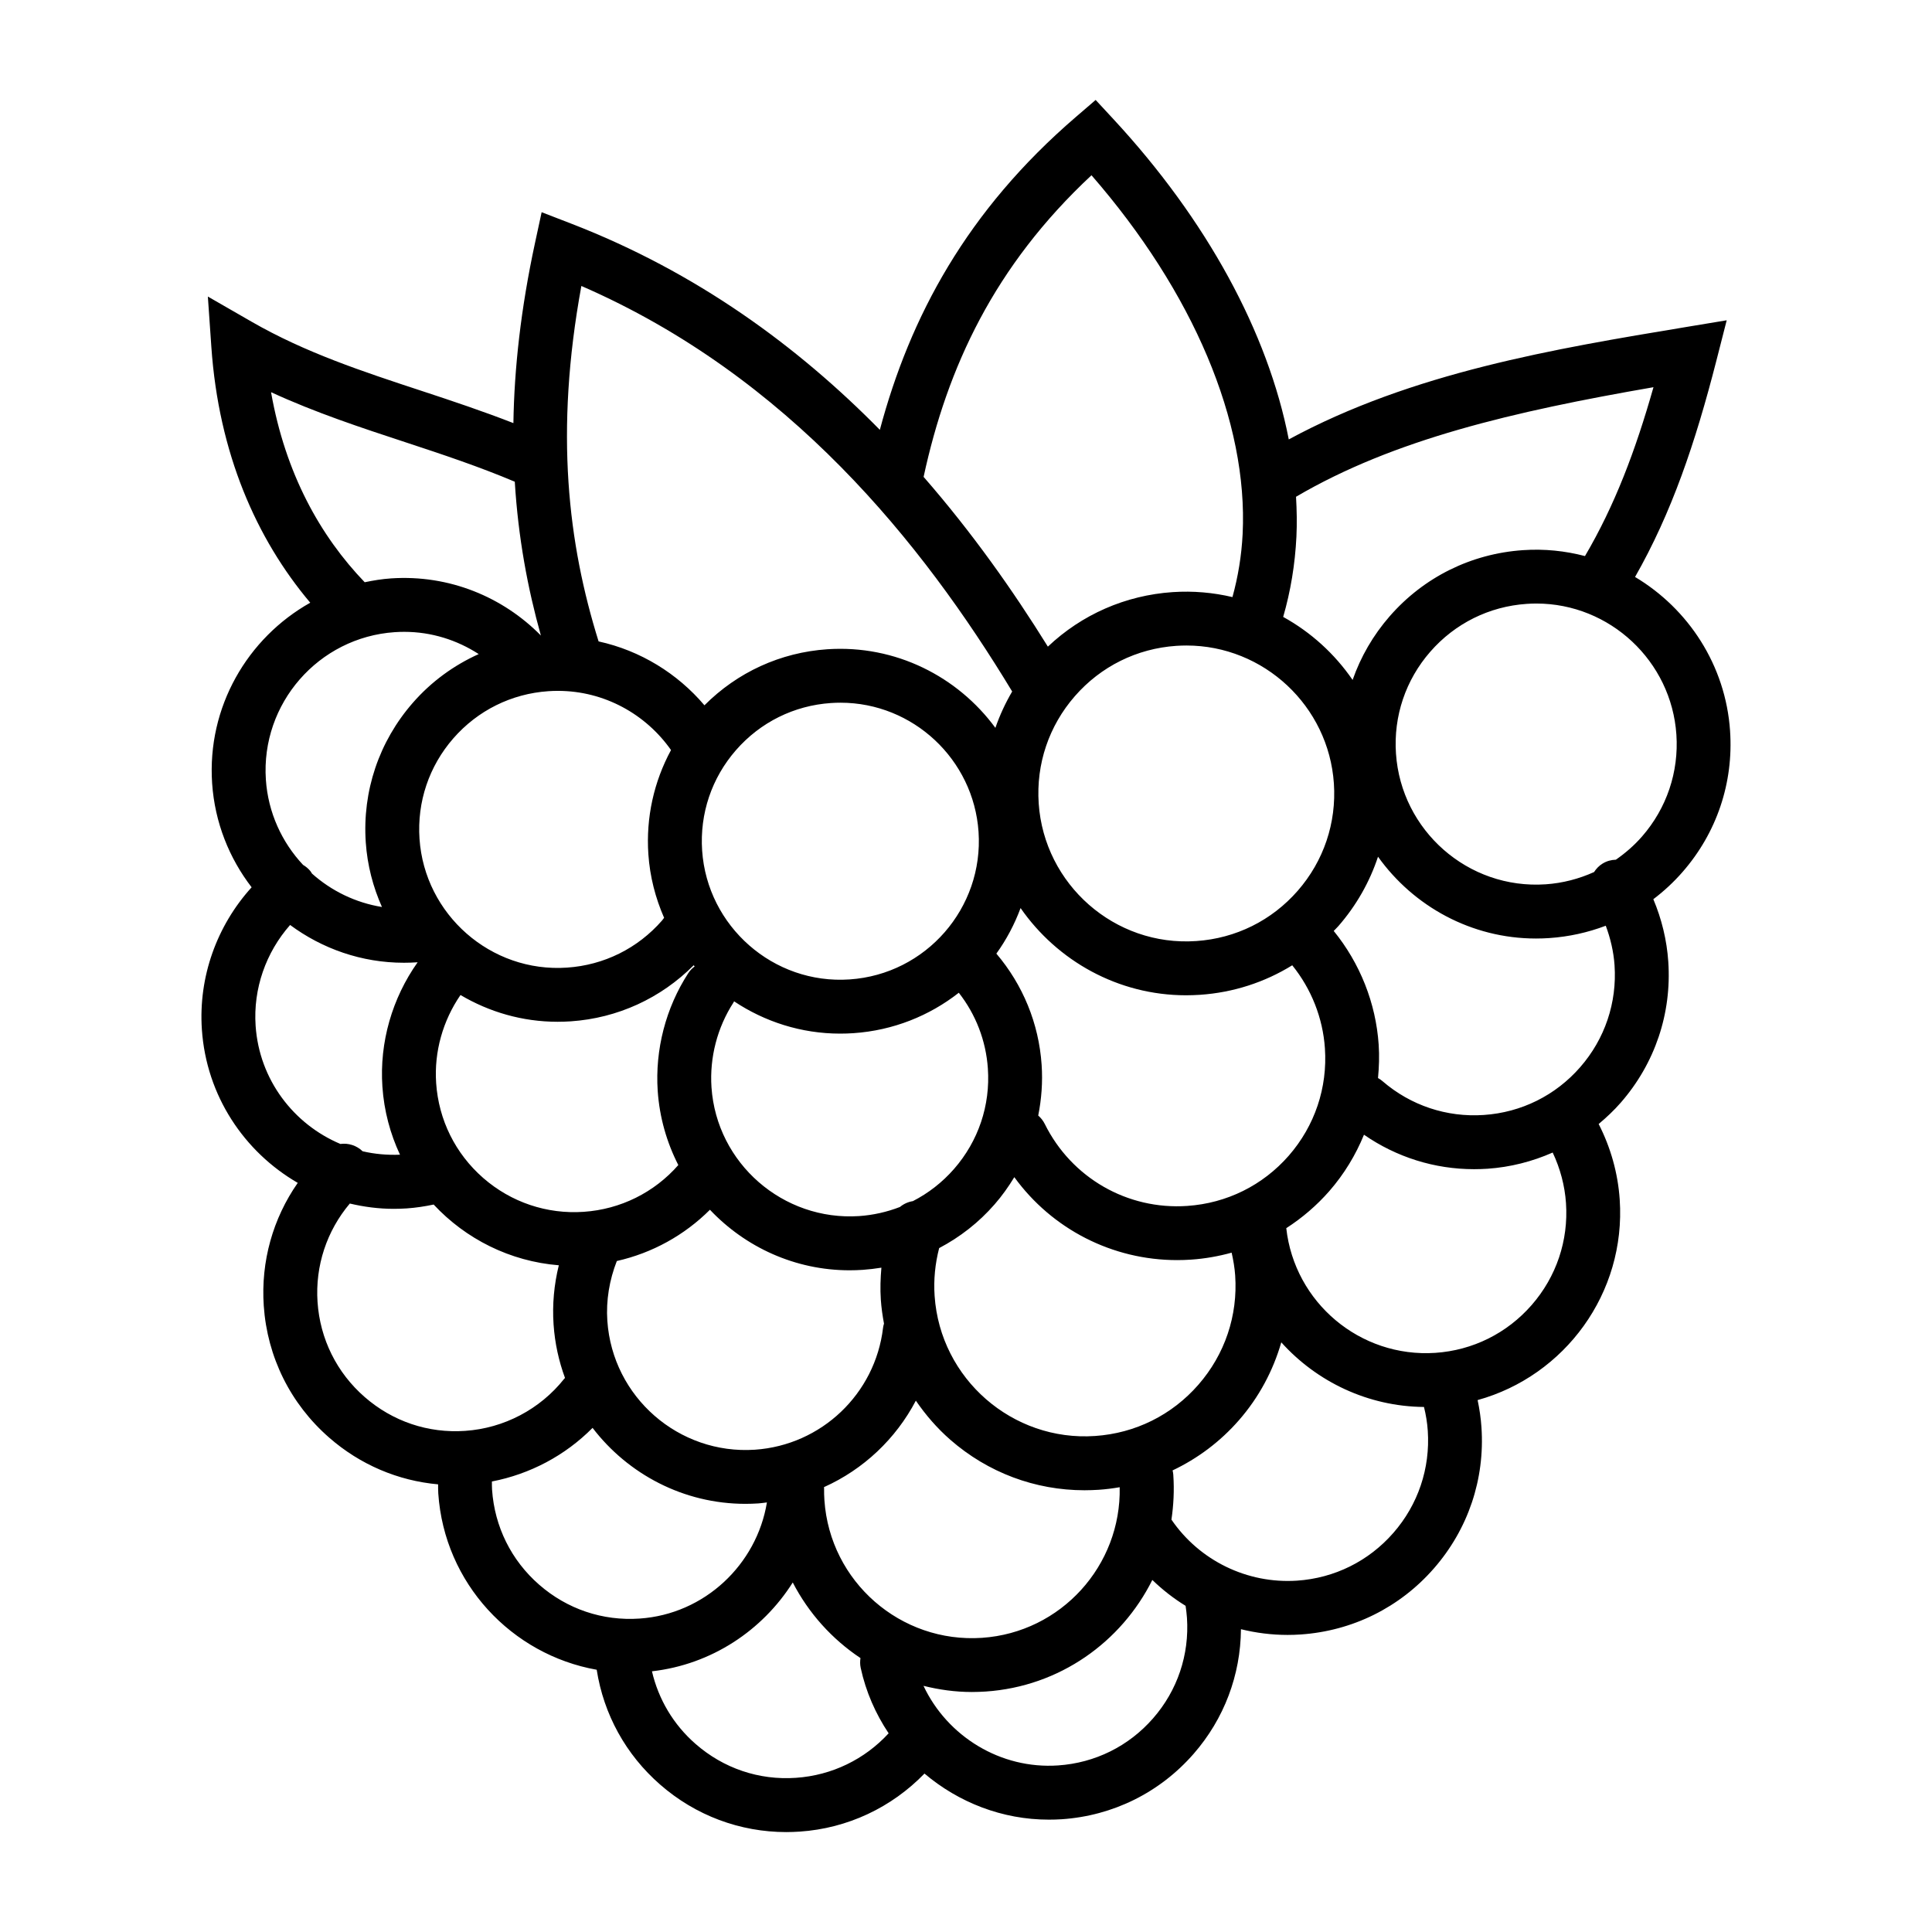
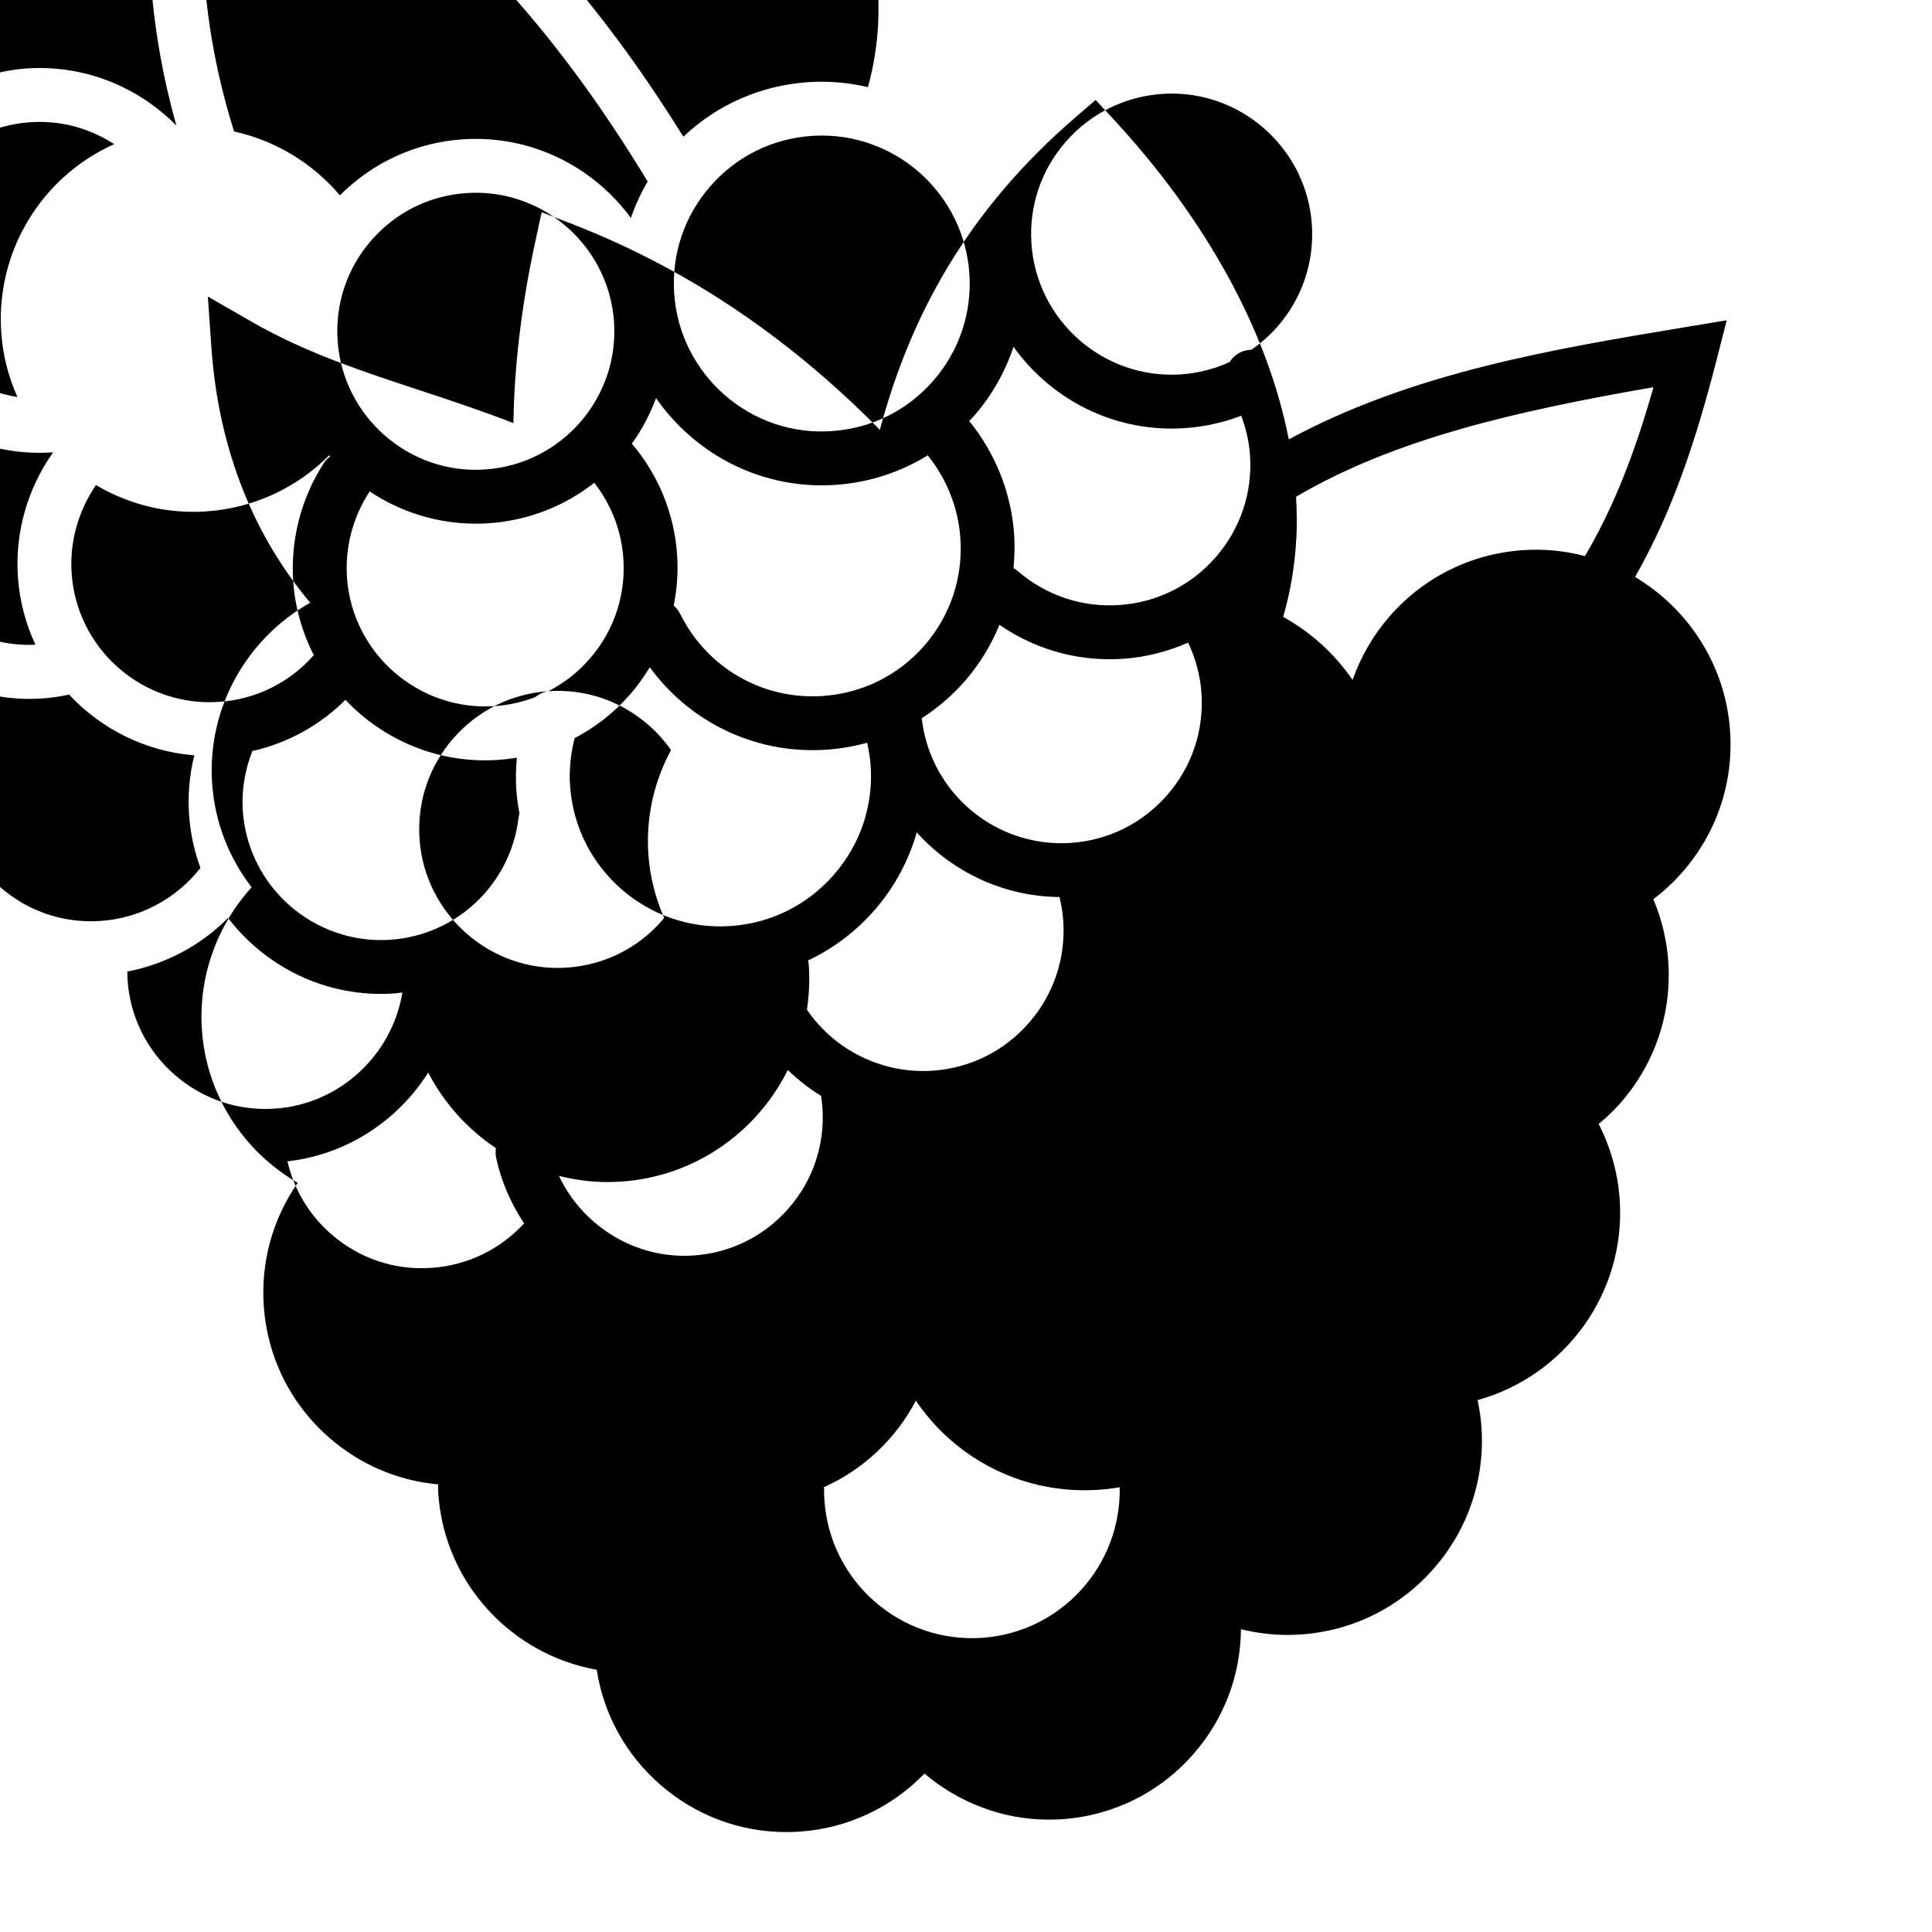
<svg xmlns="http://www.w3.org/2000/svg" fill="#000000" width="800px" height="800px" version="1.1" viewBox="144 144 512 512">
-   <path d="m602.49 337.71c-1.18-17.418-11.07-32.395-25.184-40.809 9.691-17 15.949-35.422 21.578-57.418l2.711-10.605-10.797 1.789c-34.812 5.777-72.492 12.031-105.26 29.781-5.508-28.27-21.66-58.105-46.512-84.922l-4.668-5.039-5.211 4.484c-28.965 24.898-43.988 53.004-51.977 82.941-21.715-22.059-48.477-41.777-81.84-54.668l-7.789-3.008-1.762 8.16c-3.754 17.422-5.496 33.215-5.723 47.73-8.02-3.129-16.141-5.844-24.082-8.457-15.965-5.25-31.055-10.219-45.281-18.402l-11.609-6.68 0.926 13.359c1.945 28.109 11.844 50.742 26.207 67.777-16.625 9.34-27.379 27.633-26 47.898 0.707 10.344 4.523 19.801 10.465 27.52-9.238 10.188-14.125 23.766-13.184 37.684 1.188 17.562 11.215 32.426 25.406 40.648-6.574 9.418-9.805 20.812-9.008 32.562 0.922 13.586 7.078 25.996 17.34 34.953 8.195 7.164 18.234 11.426 28.863 12.379 0.016 0.797-0.012 1.613 0.047 2.414 1.617 23.824 19.453 42.723 41.984 46.719 1.848 11.809 7.703 22.484 16.812 30.434 9.371 8.188 21.137 12.586 33.457 12.586 1.168 0 2.348-0.051 3.527-0.125 12.695-0.855 24.371-6.402 33.07-15.383 9.027 7.648 20.633 12.223 32.961 12.211 1.137 0 2.273-0.031 3.414-0.105 13.586-0.926 26-7.082 34.961-17.348 8.082-9.262 12.434-20.863 12.531-33.016 4.012 0.992 8.156 1.516 12.363 1.516 1.148 0 2.301-0.039 3.457-0.117 13.734-0.938 26.277-7.152 35.328-17.527 9.055-10.375 13.523-23.633 12.59-37.363-0.16-2.43-0.52-4.852-1.02-7.227 23.086-6.387 39.344-28.348 37.656-53.156-0.473-6.988-2.398-13.793-5.578-20.008 2.07-1.734 4.055-3.594 5.863-5.668 9.047-10.375 13.523-23.633 12.586-37.367-0.383-5.691-1.754-11.297-3.961-16.539 2.797-2.121 5.402-4.523 7.758-7.231 9.043-10.359 13.516-23.629 12.578-37.359zm-20.301-91.098c-4.785 16.871-10.262 31.316-18.152 44.75-5.231-1.367-10.746-1.961-16.434-1.566-13.734 0.934-26.277 7.152-35.328 17.523-4.387 5.031-7.68 10.75-9.82 16.871-4.746-6.914-11.047-12.645-18.398-16.703 1.969-6.812 3.144-13.898 3.508-21.266 0.168-3.473 0.102-7.008-0.105-10.574 25.949-15.223 57.539-22.586 94.73-29.035zm-177.94 331.43c-21.59 1.465-40.305-14.898-41.77-36.465-0.07-1.043-0.102-2.098-0.086-3.141 0-0.117-0.023-0.227-0.031-0.332 10.453-4.684 19.039-12.793 24.348-22.918 2.586 3.777 5.606 7.281 9.145 10.375 9.961 8.691 22.461 13.371 35.559 13.371 1.246 0 2.492-0.051 3.754-0.125 1.879-0.125 3.727-0.363 5.562-0.68 0.438 20.766-15.531 38.488-36.48 39.914zm-114.93-250.87c0.852-0.059 1.691-0.086 2.527-0.086 12.312 0 23.316 6.191 29.98 15.684-4.535 8.383-6.664 17.871-6.004 27.609 0.406 5.977 1.891 11.629 4.172 16.848-0.191 0.227-0.344 0.484-0.539 0.711-6.449 7.387-15.387 11.824-25.172 12.488-20.25 1.402-37.75-14.105-39.109-34.137-0.664-9.777 2.519-19.234 8.969-26.625 6.453-7.387 15.398-11.828 25.176-12.492zm96.602 135.14c-1.258 0.195-2.445 0.73-3.426 1.547-3.426 1.328-7.07 2.156-10.836 2.414-20.117 1.328-37.734-13.945-39.109-34.133-0.527-7.875 1.535-15.852 5.828-22.465 0.066-0.102 0.105-0.215 0.16-0.316 8.098 5.391 17.77 8.559 28.121 8.559 1.152 0 2.324-0.039 3.496-0.117 10.57-0.719 20.168-4.625 27.938-10.715 4.492 5.738 7.199 12.676 7.703 20.082 0.672 9.777-2.519 19.234-8.969 26.617-3.117 3.566-6.82 6.43-10.906 8.527zm-16.738-58.758c-20.27 1.402-37.75-14.113-39.109-34.137-0.66-9.785 2.519-19.242 8.969-26.625 6.449-7.387 15.387-11.824 25.172-12.484 0.848-0.059 1.688-0.086 2.527-0.086 19.211 0 35.277 15.027 36.582 34.219 1.367 20.195-13.945 37.738-34.141 39.113zm-109.6 27.453c-0.562-8.277 1.785-16.531 6.453-23.32 7.582 4.488 16.375 7.094 25.73 7.094 1.16 0 2.324-0.039 3.496-0.117 12.434-0.848 23.855-6.121 32.578-14.863 0.086 0.102 0.168 0.211 0.25 0.312-0.645 0.484-1.23 1.066-1.691 1.785-5.961 9.184-8.832 20.262-8.098 31.207 0.484 7.074 2.422 13.699 5.461 19.648-6.367 7.262-15.312 11.73-25.07 12.391-9.758 0.672-19.234-2.519-26.625-8.961-7.387-6.457-11.82-15.391-12.484-25.176zm45.367 63.02c-0.367-5.402 0.543-10.809 2.516-15.844 9.371-2.117 17.891-6.812 24.676-13.586 9.355 9.898 22.555 16.043 36.988 16.043 1.16 0 2.324-0.039 3.492-0.117 1.672-0.117 3.332-0.316 4.957-0.578-0.246 2.805-0.344 5.617-0.152 8.465 0.145 2.156 0.453 4.262 0.84 6.359-0.105 0.363-0.207 0.73-0.25 1.125-2.082 17.516-16.363 31.094-33.961 32.293-20.172 1.352-37.734-13.961-39.105-34.16zm129.26 30.523c-21.879 1.516-41.039-15.164-42.527-37.117-0.293-4.301 0.133-8.539 1.203-12.676 5.496-2.891 10.496-6.769 14.695-11.594 1.98-2.262 3.691-4.684 5.223-7.203 9.98 13.738 25.922 21.98 43.137 21.98 1.219 0 2.449-0.039 3.68-0.125 3.688-0.246 7.289-0.887 10.777-1.848 0.449 1.996 0.797 4.016 0.938 6.051 0.727 10.637-2.742 20.918-9.754 28.949-7.012 8.039-16.73 12.863-27.371 13.582zm24.449-60.969c-15.906 1.102-30.719-7.453-37.785-21.719-0.438-0.875-1.027-1.621-1.734-2.231 0.871-4.367 1.215-8.879 0.902-13.441-0.742-10.973-4.973-21.207-11.996-29.473 2.664-3.688 4.812-7.758 6.418-12.07 9.699 13.965 25.809 23.113 43.867 23.113 1.215 0 2.445-0.051 3.672-0.125 8.816-0.598 17.148-3.309 24.453-7.824 5.055 6.254 8.117 13.957 8.66 22.008 0.711 10.449-2.691 20.547-9.574 28.441-6.891 7.879-16.434 12.609-26.883 13.32zm29.258-83.527c-6.883 7.891-16.43 12.625-26.879 13.332-21.68 1.516-40.32-15.062-41.77-36.457-0.711-10.449 2.695-20.551 9.582-28.441 6.883-7.891 16.43-12.625 26.879-13.332 0.906-0.059 1.805-0.09 2.699-0.09 20.516 0 37.676 16.055 39.066 36.551 0.707 10.445-2.691 20.547-9.578 28.438zm-54.66-189.61c26.984 31.023 41.52 65.359 40.055 95.062-0.289 5.777-1.219 11.352-2.699 16.73-5.059-1.199-10.383-1.684-15.844-1.32-12.516 0.848-24.078 5.934-33.07 14.449-9.211-14.832-20.059-30.223-32.934-44.984 6.309-29.176 18.805-55.977 44.492-79.938zm-135.19 29.34c54.98 23.922 90.422 68.195 114.17 107.47-1.805 3.074-3.293 6.297-4.449 9.637-9.969-13.574-26.426-22.047-44.535-20.832-12.434 0.84-23.852 6.109-32.566 14.852-7.152-8.43-16.969-14.504-28.051-16.93-8.082-25.887-11.68-55.398-4.566-94.195zm-82.238 28.148c11.773 5.426 23.879 9.406 35.684 13.289 10.051 3.305 19.598 6.504 28.91 10.438 0.906 14.828 3.422 28.273 6.918 40.762-10.031-10.184-24.25-16.176-39.707-15.141-2.387 0.16-4.699 0.543-6.984 1.02-11.754-12.234-21.004-28.73-24.82-50.367zm32.773 63.598c0.848-0.059 1.688-0.086 2.527-0.086 7.25 0 14.016 2.188 19.738 5.894-6.606 2.969-12.57 7.305-17.473 12.922-8.957 10.262-13.383 23.398-12.461 36.98 0.414 6.074 1.934 11.824 4.289 17.121-7.012-1.133-13.41-4.273-18.535-8.848-0.145-0.223-0.273-0.457-0.441-0.676-0.555-0.68-1.219-1.215-1.93-1.633-5.606-5.984-9.262-13.852-9.855-22.566-1.367-20.191 13.949-37.734 34.141-39.109zm-36.859 104.32c-0.672-9.84 2.719-19.438 9.141-26.723 8.484 6.277 18.922 10.012 30.164 10.012 1.152 0 2.324-0.039 3.496-0.117 0.051 0 0.098-0.012 0.141-0.016-6.758 9.527-10.148 21.234-9.344 32.965 0.434 6.445 2.086 12.504 4.66 18.035-3.402 0.137-6.727-0.168-9.898-0.906-1.621-1.559-3.793-2.223-5.891-1.941-12.391-5.223-21.496-17.012-22.469-31.309zm16.41 73.203c-0.648-9.594 2.449-18.871 8.555-26.105 3.754 0.887 7.637 1.406 11.633 1.406 1.152 0 2.316-0.039 3.488-0.117 2.371-0.168 4.758-0.523 7.094-1.023 8.488 9.105 20.207 15.055 33.172 16.098-1.266 5.117-1.75 10.398-1.391 15.684 0.336 4.969 1.391 9.723 3.031 14.176-0.07 0.082-0.16 0.145-0.227 0.238-6.402 8.07-15.973 13.09-26.242 13.785-9.82 0.68-19.242-2.527-26.625-8.973-7.391-6.441-11.828-15.379-12.488-25.168zm46.25 49.742c-0.051-0.719-0.035-1.457-0.039-2.188 10.105-1.949 19.434-6.887 26.676-14.207 9.387 12.281 24.156 20.133 40.5 20.133 1.152 0 2.324-0.039 3.492-0.117 0.746-0.059 1.477-0.168 2.211-0.258-2.695 16.445-16.512 29.609-33.73 30.777-9.836 0.68-19.242-2.527-26.625-8.973-7.387-6.441-11.82-15.379-12.484-25.168zm80.566 76.344c-9.828 0.691-19.242-2.519-26.625-8.973-5.871-5.117-9.84-11.828-11.566-19.254 15.77-1.797 29.27-10.82 37.312-23.539 4.203 8.137 10.414 15.023 17.949 20.035-0.133 0.848-0.133 1.723 0.059 2.609 1.375 6.34 3.949 12.16 7.402 17.324-6.336 6.906-15.051 11.148-24.531 11.797zm103.59-42.398c0.66 9.777-2.523 19.246-8.973 26.625-6.445 7.391-15.387 11.828-25.164 12.488-15.25 1.055-29.363-7.684-35.684-21.09 4.125 1.031 8.418 1.633 12.832 1.633 1.215 0 2.438-0.051 3.664-0.125 19.566-1.328 35.934-13.109 44.145-29.57 2.695 2.609 5.652 4.914 8.816 6.856 0.156 1.066 0.289 2.129 0.363 3.184zm54.703-22.516c-6.539 7.496-15.613 11.996-25.531 12.664-13.191 0.875-25.875-5.316-33.285-16.176 0.562-3.809 0.766-7.723 0.5-11.719l-0.02-0.289c-0.023-0.352-0.105-0.699-0.18-1.031 6.637-3.148 12.625-7.617 17.598-13.316 5.301-6.07 9.043-13.109 11.211-20.625 9.41 10.461 22.984 16.992 37.816 17.129 0.516 2.074 0.867 4.191 1.008 6.348 0.656 9.926-2.57 19.52-9.117 27.016zm45.742-87.375c0.676 9.922-2.559 19.512-9.105 27.008-6.539 7.488-15.613 11.996-25.531 12.664-19.984 1.32-37.312-13.383-39.492-33.043 4.195-2.707 8.051-5.992 11.426-9.848 3.926-4.508 6.973-9.551 9.168-14.918 8.594 5.945 18.68 9.133 29.18 9.133 1.18 0 2.367-0.039 3.551-0.117 6.066-0.414 11.871-1.91 17.277-4.293 1.984 4.199 3.211 8.75 3.527 13.414zm12.867-63.051c0.676 9.922-2.559 19.52-9.105 27.016-6.539 7.496-15.613 11.996-25.531 12.664-9.848 0.672-19.391-2.519-26.848-8.953-0.379-0.324-0.781-0.609-1.199-0.836 0.277-2.922 0.379-5.863 0.176-8.848-0.746-11.027-4.961-21.59-11.914-30.133 0.402-0.434 0.836-0.828 1.223-1.27 4.769-5.465 8.305-11.719 10.516-18.402 9.387 13.133 24.723 21.68 41.871 21.68 1.168 0 2.348-0.039 3.531-0.121 5.195-0.352 10.219-1.473 14.953-3.269 1.25 3.356 2.082 6.883 2.328 10.473zm7.289-34.125c-2.074 2.371-4.422 4.41-6.941 6.156-1.219 0.035-2.434 0.352-3.543 1.043-0.941 0.578-1.672 1.359-2.227 2.227-4 1.805-8.312 2.941-12.82 3.25-20.633 1.41-38.305-14.316-39.68-34.637-0.68-9.922 2.555-19.52 9.098-27.008 6.543-7.496 15.613-11.996 25.539-12.672 0.855-0.059 1.719-0.09 2.57-0.09 19.48 0 35.789 15.254 37.105 34.727 0.668 9.914-2.566 19.512-9.102 27.004z" />
+   <path d="m602.49 337.71c-1.18-17.418-11.07-32.395-25.184-40.809 9.691-17 15.949-35.422 21.578-57.418l2.711-10.605-10.797 1.789c-34.812 5.777-72.492 12.031-105.26 29.781-5.508-28.27-21.66-58.105-46.512-84.922l-4.668-5.039-5.211 4.484c-28.965 24.898-43.988 53.004-51.977 82.941-21.715-22.059-48.477-41.777-81.84-54.668l-7.789-3.008-1.762 8.16c-3.754 17.422-5.496 33.215-5.723 47.73-8.02-3.129-16.141-5.844-24.082-8.457-15.965-5.25-31.055-10.219-45.281-18.402l-11.609-6.68 0.926 13.359c1.945 28.109 11.844 50.742 26.207 67.777-16.625 9.34-27.379 27.633-26 47.898 0.707 10.344 4.523 19.801 10.465 27.52-9.238 10.188-14.125 23.766-13.184 37.684 1.188 17.562 11.215 32.426 25.406 40.648-6.574 9.418-9.805 20.812-9.008 32.562 0.922 13.586 7.078 25.996 17.34 34.953 8.195 7.164 18.234 11.426 28.863 12.379 0.016 0.797-0.012 1.613 0.047 2.414 1.617 23.824 19.453 42.723 41.984 46.719 1.848 11.809 7.703 22.484 16.812 30.434 9.371 8.188 21.137 12.586 33.457 12.586 1.168 0 2.348-0.051 3.527-0.125 12.695-0.855 24.371-6.402 33.07-15.383 9.027 7.648 20.633 12.223 32.961 12.211 1.137 0 2.273-0.031 3.414-0.105 13.586-0.926 26-7.082 34.961-17.348 8.082-9.262 12.434-20.863 12.531-33.016 4.012 0.992 8.156 1.516 12.363 1.516 1.148 0 2.301-0.039 3.457-0.117 13.734-0.938 26.277-7.152 35.328-17.527 9.055-10.375 13.523-23.633 12.59-37.363-0.16-2.43-0.52-4.852-1.02-7.227 23.086-6.387 39.344-28.348 37.656-53.156-0.473-6.988-2.398-13.793-5.578-20.008 2.07-1.734 4.055-3.594 5.863-5.668 9.047-10.375 13.523-23.633 12.586-37.367-0.383-5.691-1.754-11.297-3.961-16.539 2.797-2.121 5.402-4.523 7.758-7.231 9.043-10.359 13.516-23.629 12.578-37.359zm-20.301-91.098c-4.785 16.871-10.262 31.316-18.152 44.75-5.231-1.367-10.746-1.961-16.434-1.566-13.734 0.934-26.277 7.152-35.328 17.523-4.387 5.031-7.68 10.75-9.82 16.871-4.746-6.914-11.047-12.645-18.398-16.703 1.969-6.812 3.144-13.898 3.508-21.266 0.168-3.473 0.102-7.008-0.105-10.574 25.949-15.223 57.539-22.586 94.73-29.035zm-177.94 331.43c-21.59 1.465-40.305-14.898-41.77-36.465-0.07-1.043-0.102-2.098-0.086-3.141 0-0.117-0.023-0.227-0.031-0.332 10.453-4.684 19.039-12.793 24.348-22.918 2.586 3.777 5.606 7.281 9.145 10.375 9.961 8.691 22.461 13.371 35.559 13.371 1.246 0 2.492-0.051 3.754-0.125 1.879-0.125 3.727-0.363 5.562-0.68 0.438 20.766-15.531 38.488-36.48 39.914zm-114.93-250.87c0.852-0.059 1.691-0.086 2.527-0.086 12.312 0 23.316 6.191 29.98 15.684-4.535 8.383-6.664 17.871-6.004 27.609 0.406 5.977 1.891 11.629 4.172 16.848-0.191 0.227-0.344 0.484-0.539 0.711-6.449 7.387-15.387 11.824-25.172 12.488-20.25 1.402-37.75-14.105-39.109-34.137-0.664-9.777 2.519-19.234 8.969-26.625 6.453-7.387 15.398-11.828 25.176-12.492zc-1.258 0.195-2.445 0.73-3.426 1.547-3.426 1.328-7.07 2.156-10.836 2.414-20.117 1.328-37.734-13.945-39.109-34.133-0.527-7.875 1.535-15.852 5.828-22.465 0.066-0.102 0.105-0.215 0.16-0.316 8.098 5.391 17.77 8.559 28.121 8.559 1.152 0 2.324-0.039 3.496-0.117 10.57-0.719 20.168-4.625 27.938-10.715 4.492 5.738 7.199 12.676 7.703 20.082 0.672 9.777-2.519 19.234-8.969 26.617-3.117 3.566-6.82 6.43-10.906 8.527zm-16.738-58.758c-20.27 1.402-37.75-14.113-39.109-34.137-0.66-9.785 2.519-19.242 8.969-26.625 6.449-7.387 15.387-11.824 25.172-12.484 0.848-0.059 1.688-0.086 2.527-0.086 19.211 0 35.277 15.027 36.582 34.219 1.367 20.195-13.945 37.738-34.141 39.113zm-109.6 27.453c-0.562-8.277 1.785-16.531 6.453-23.32 7.582 4.488 16.375 7.094 25.73 7.094 1.16 0 2.324-0.039 3.496-0.117 12.434-0.848 23.855-6.121 32.578-14.863 0.086 0.102 0.168 0.211 0.25 0.312-0.645 0.484-1.23 1.066-1.691 1.785-5.961 9.184-8.832 20.262-8.098 31.207 0.484 7.074 2.422 13.699 5.461 19.648-6.367 7.262-15.312 11.73-25.07 12.391-9.758 0.672-19.234-2.519-26.625-8.961-7.387-6.457-11.82-15.391-12.484-25.176zm45.367 63.02c-0.367-5.402 0.543-10.809 2.516-15.844 9.371-2.117 17.891-6.812 24.676-13.586 9.355 9.898 22.555 16.043 36.988 16.043 1.16 0 2.324-0.039 3.492-0.117 1.672-0.117 3.332-0.316 4.957-0.578-0.246 2.805-0.344 5.617-0.152 8.465 0.145 2.156 0.453 4.262 0.84 6.359-0.105 0.363-0.207 0.73-0.25 1.125-2.082 17.516-16.363 31.094-33.961 32.293-20.172 1.352-37.734-13.961-39.105-34.16zm129.26 30.523c-21.879 1.516-41.039-15.164-42.527-37.117-0.293-4.301 0.133-8.539 1.203-12.676 5.496-2.891 10.496-6.769 14.695-11.594 1.98-2.262 3.691-4.684 5.223-7.203 9.98 13.738 25.922 21.98 43.137 21.98 1.219 0 2.449-0.039 3.68-0.125 3.688-0.246 7.289-0.887 10.777-1.848 0.449 1.996 0.797 4.016 0.938 6.051 0.727 10.637-2.742 20.918-9.754 28.949-7.012 8.039-16.73 12.863-27.371 13.582zm24.449-60.969c-15.906 1.102-30.719-7.453-37.785-21.719-0.438-0.875-1.027-1.621-1.734-2.231 0.871-4.367 1.215-8.879 0.902-13.441-0.742-10.973-4.973-21.207-11.996-29.473 2.664-3.688 4.812-7.758 6.418-12.07 9.699 13.965 25.809 23.113 43.867 23.113 1.215 0 2.445-0.051 3.672-0.125 8.816-0.598 17.148-3.309 24.453-7.824 5.055 6.254 8.117 13.957 8.66 22.008 0.711 10.449-2.691 20.547-9.574 28.441-6.891 7.879-16.434 12.609-26.883 13.32zm29.258-83.527c-6.883 7.891-16.43 12.625-26.879 13.332-21.68 1.516-40.32-15.062-41.77-36.457-0.711-10.449 2.695-20.551 9.582-28.441 6.883-7.891 16.43-12.625 26.879-13.332 0.906-0.059 1.805-0.09 2.699-0.09 20.516 0 37.676 16.055 39.066 36.551 0.707 10.445-2.691 20.547-9.578 28.438zm-54.66-189.61c26.984 31.023 41.52 65.359 40.055 95.062-0.289 5.777-1.219 11.352-2.699 16.73-5.059-1.199-10.383-1.684-15.844-1.32-12.516 0.848-24.078 5.934-33.07 14.449-9.211-14.832-20.059-30.223-32.934-44.984 6.309-29.176 18.805-55.977 44.492-79.938zm-135.19 29.34c54.98 23.922 90.422 68.195 114.17 107.47-1.805 3.074-3.293 6.297-4.449 9.637-9.969-13.574-26.426-22.047-44.535-20.832-12.434 0.84-23.852 6.109-32.566 14.852-7.152-8.43-16.969-14.504-28.051-16.93-8.082-25.887-11.68-55.398-4.566-94.195zm-82.238 28.148c11.773 5.426 23.879 9.406 35.684 13.289 10.051 3.305 19.598 6.504 28.91 10.438 0.906 14.828 3.422 28.273 6.918 40.762-10.031-10.184-24.25-16.176-39.707-15.141-2.387 0.16-4.699 0.543-6.984 1.02-11.754-12.234-21.004-28.73-24.82-50.367zm32.773 63.598c0.848-0.059 1.688-0.086 2.527-0.086 7.25 0 14.016 2.188 19.738 5.894-6.606 2.969-12.57 7.305-17.473 12.922-8.957 10.262-13.383 23.398-12.461 36.98 0.414 6.074 1.934 11.824 4.289 17.121-7.012-1.133-13.41-4.273-18.535-8.848-0.145-0.223-0.273-0.457-0.441-0.676-0.555-0.68-1.219-1.215-1.93-1.633-5.606-5.984-9.262-13.852-9.855-22.566-1.367-20.191 13.949-37.734 34.141-39.109zm-36.859 104.32c-0.672-9.84 2.719-19.438 9.141-26.723 8.484 6.277 18.922 10.012 30.164 10.012 1.152 0 2.324-0.039 3.496-0.117 0.051 0 0.098-0.012 0.141-0.016-6.758 9.527-10.148 21.234-9.344 32.965 0.434 6.445 2.086 12.504 4.66 18.035-3.402 0.137-6.727-0.168-9.898-0.906-1.621-1.559-3.793-2.223-5.891-1.941-12.391-5.223-21.496-17.012-22.469-31.309zm16.41 73.203c-0.648-9.594 2.449-18.871 8.555-26.105 3.754 0.887 7.637 1.406 11.633 1.406 1.152 0 2.316-0.039 3.488-0.117 2.371-0.168 4.758-0.523 7.094-1.023 8.488 9.105 20.207 15.055 33.172 16.098-1.266 5.117-1.75 10.398-1.391 15.684 0.336 4.969 1.391 9.723 3.031 14.176-0.07 0.082-0.16 0.145-0.227 0.238-6.402 8.07-15.973 13.09-26.242 13.785-9.82 0.68-19.242-2.527-26.625-8.973-7.391-6.441-11.828-15.379-12.488-25.168zm46.25 49.742c-0.051-0.719-0.035-1.457-0.039-2.188 10.105-1.949 19.434-6.887 26.676-14.207 9.387 12.281 24.156 20.133 40.5 20.133 1.152 0 2.324-0.039 3.492-0.117 0.746-0.059 1.477-0.168 2.211-0.258-2.695 16.445-16.512 29.609-33.73 30.777-9.836 0.68-19.242-2.527-26.625-8.973-7.387-6.441-11.82-15.379-12.484-25.168zm80.566 76.344c-9.828 0.691-19.242-2.519-26.625-8.973-5.871-5.117-9.84-11.828-11.566-19.254 15.77-1.797 29.27-10.82 37.312-23.539 4.203 8.137 10.414 15.023 17.949 20.035-0.133 0.848-0.133 1.723 0.059 2.609 1.375 6.34 3.949 12.16 7.402 17.324-6.336 6.906-15.051 11.148-24.531 11.797zm103.59-42.398c0.66 9.777-2.523 19.246-8.973 26.625-6.445 7.391-15.387 11.828-25.164 12.488-15.25 1.055-29.363-7.684-35.684-21.09 4.125 1.031 8.418 1.633 12.832 1.633 1.215 0 2.438-0.051 3.664-0.125 19.566-1.328 35.934-13.109 44.145-29.57 2.695 2.609 5.652 4.914 8.816 6.856 0.156 1.066 0.289 2.129 0.363 3.184zm54.703-22.516c-6.539 7.496-15.613 11.996-25.531 12.664-13.191 0.875-25.875-5.316-33.285-16.176 0.562-3.809 0.766-7.723 0.5-11.719l-0.02-0.289c-0.023-0.352-0.105-0.699-0.18-1.031 6.637-3.148 12.625-7.617 17.598-13.316 5.301-6.07 9.043-13.109 11.211-20.625 9.41 10.461 22.984 16.992 37.816 17.129 0.516 2.074 0.867 4.191 1.008 6.348 0.656 9.926-2.57 19.52-9.117 27.016zm45.742-87.375c0.676 9.922-2.559 19.512-9.105 27.008-6.539 7.488-15.613 11.996-25.531 12.664-19.984 1.32-37.312-13.383-39.492-33.043 4.195-2.707 8.051-5.992 11.426-9.848 3.926-4.508 6.973-9.551 9.168-14.918 8.594 5.945 18.68 9.133 29.18 9.133 1.18 0 2.367-0.039 3.551-0.117 6.066-0.414 11.871-1.91 17.277-4.293 1.984 4.199 3.211 8.75 3.527 13.414zm12.867-63.051c0.676 9.922-2.559 19.52-9.105 27.016-6.539 7.496-15.613 11.996-25.531 12.664-9.848 0.672-19.391-2.519-26.848-8.953-0.379-0.324-0.781-0.609-1.199-0.836 0.277-2.922 0.379-5.863 0.176-8.848-0.746-11.027-4.961-21.59-11.914-30.133 0.402-0.434 0.836-0.828 1.223-1.27 4.769-5.465 8.305-11.719 10.516-18.402 9.387 13.133 24.723 21.68 41.871 21.68 1.168 0 2.348-0.039 3.531-0.121 5.195-0.352 10.219-1.473 14.953-3.269 1.25 3.356 2.082 6.883 2.328 10.473zm7.289-34.125c-2.074 2.371-4.422 4.41-6.941 6.156-1.219 0.035-2.434 0.352-3.543 1.043-0.941 0.578-1.672 1.359-2.227 2.227-4 1.805-8.312 2.941-12.82 3.25-20.633 1.41-38.305-14.316-39.68-34.637-0.68-9.922 2.555-19.52 9.098-27.008 6.543-7.496 15.613-11.996 25.539-12.672 0.855-0.059 1.719-0.09 2.57-0.09 19.48 0 35.789 15.254 37.105 34.727 0.668 9.914-2.566 19.512-9.102 27.004z" />
</svg>